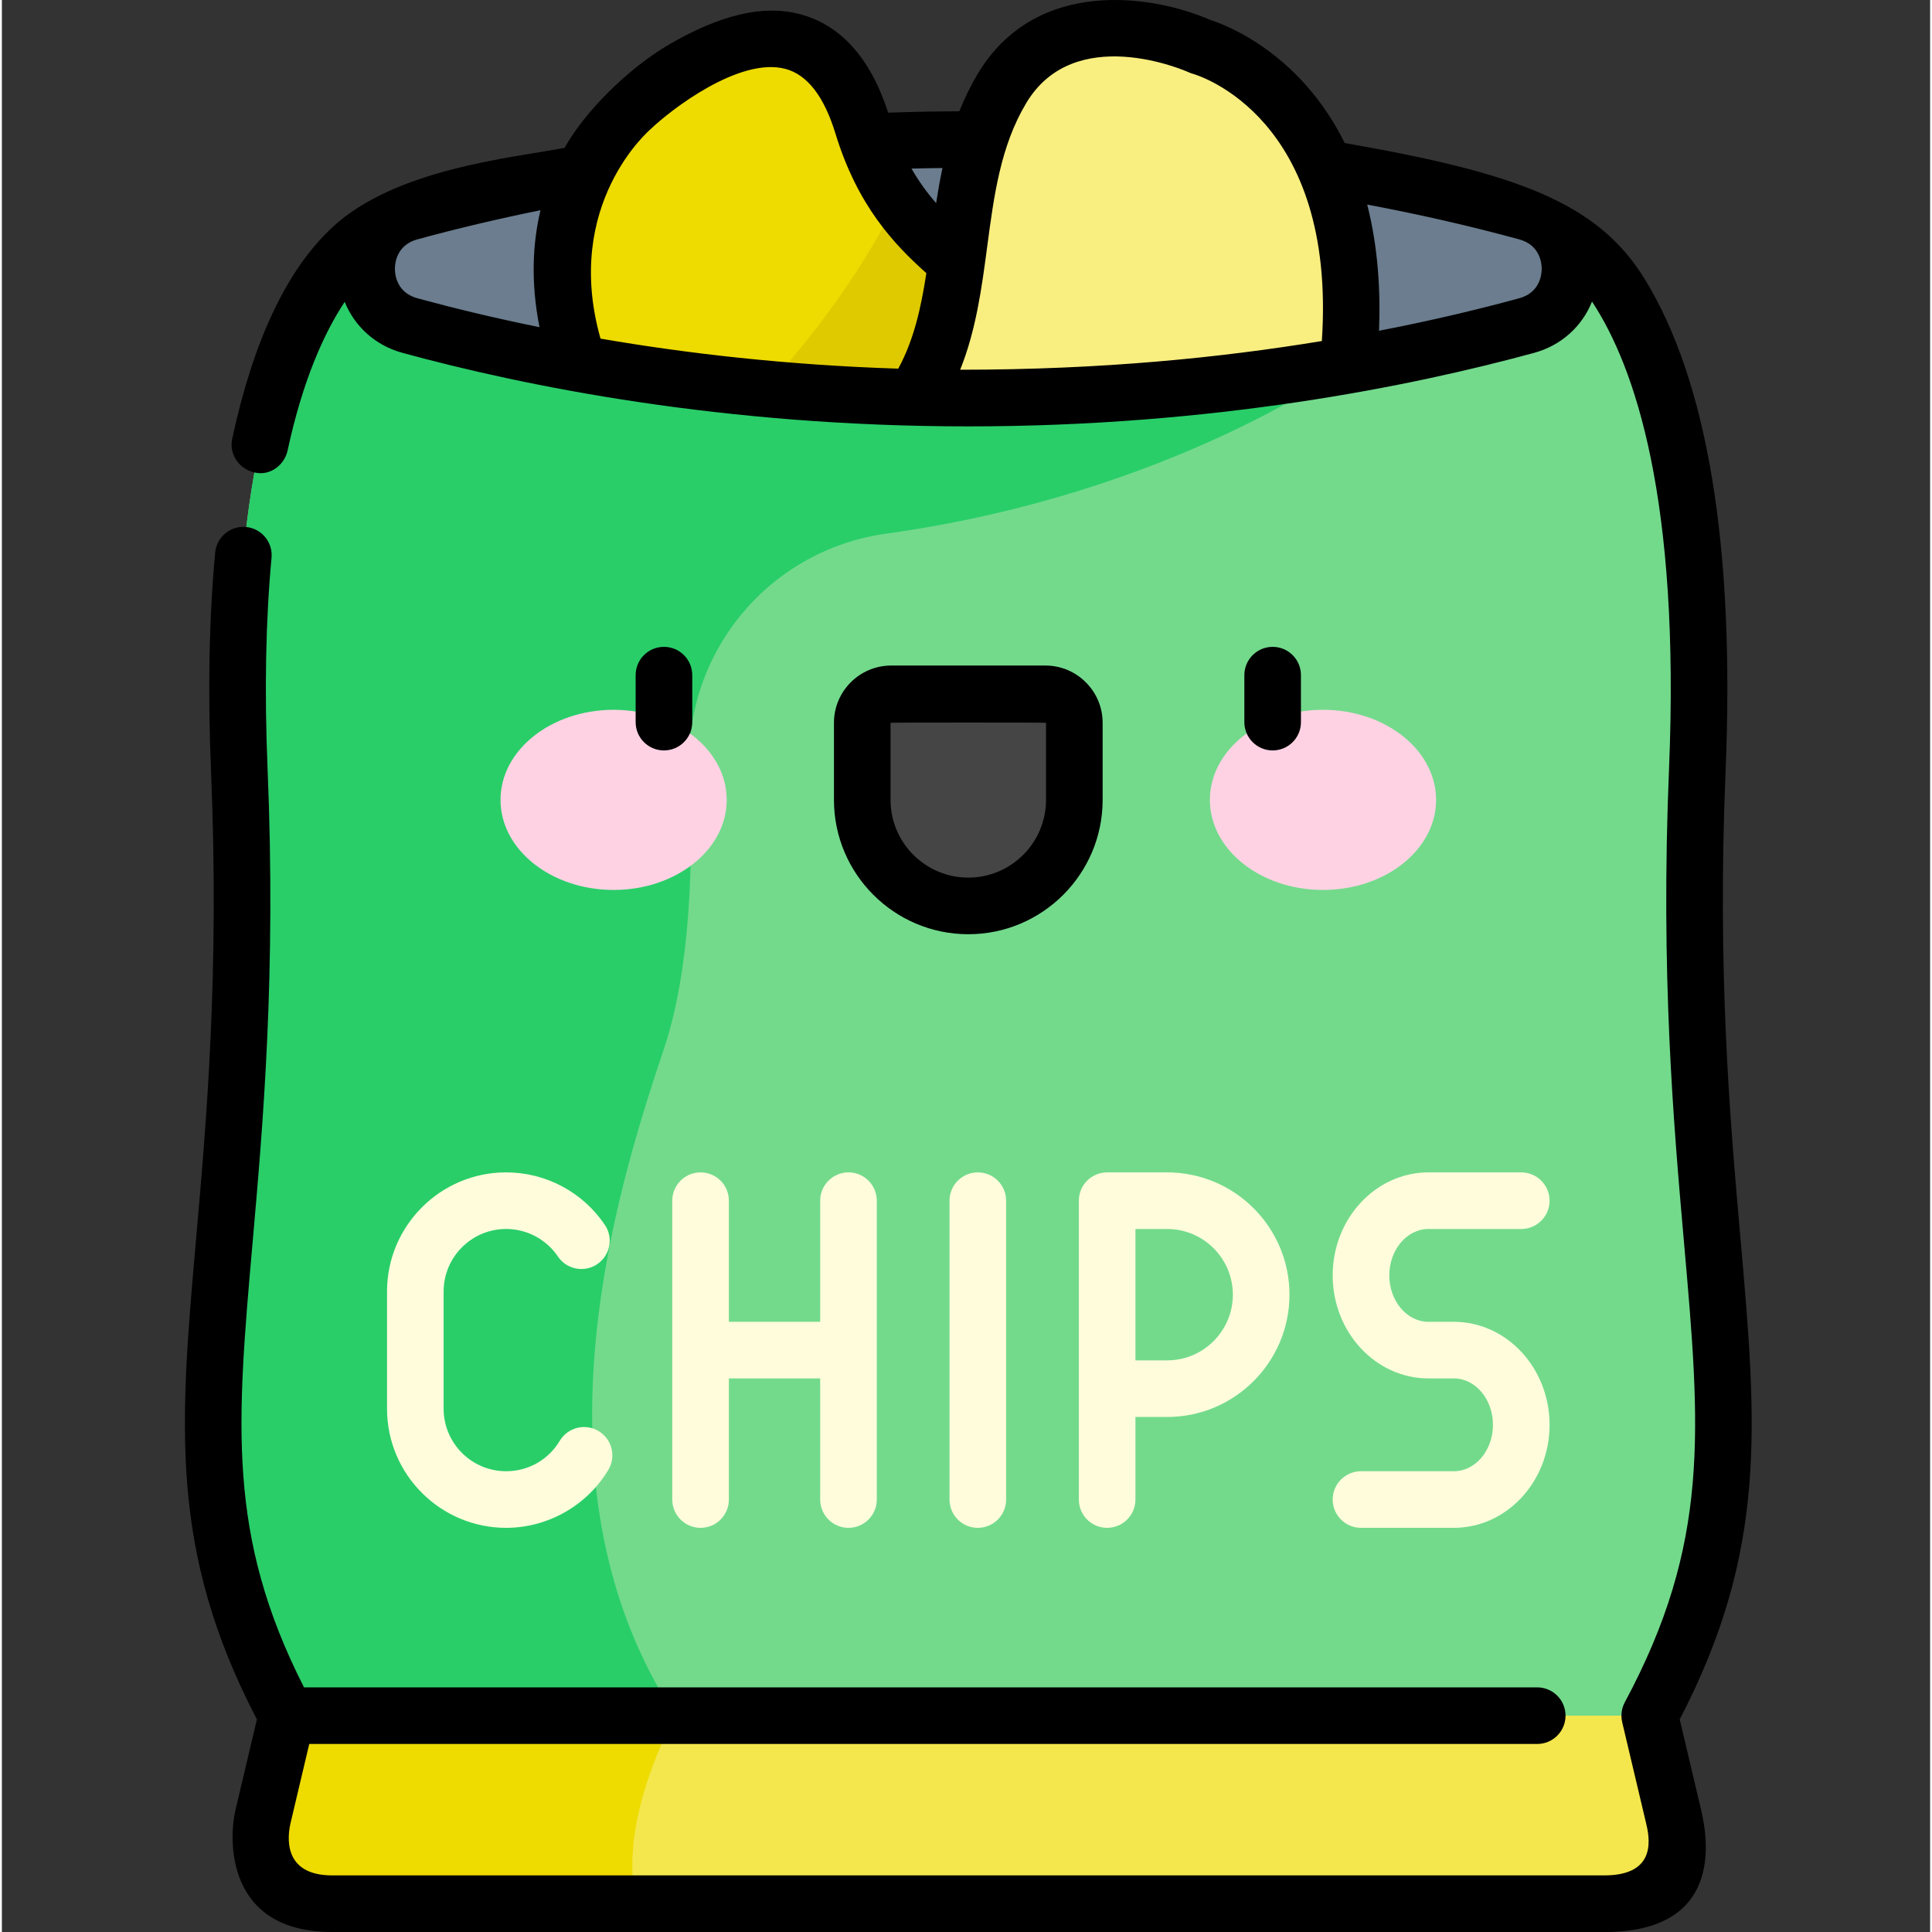
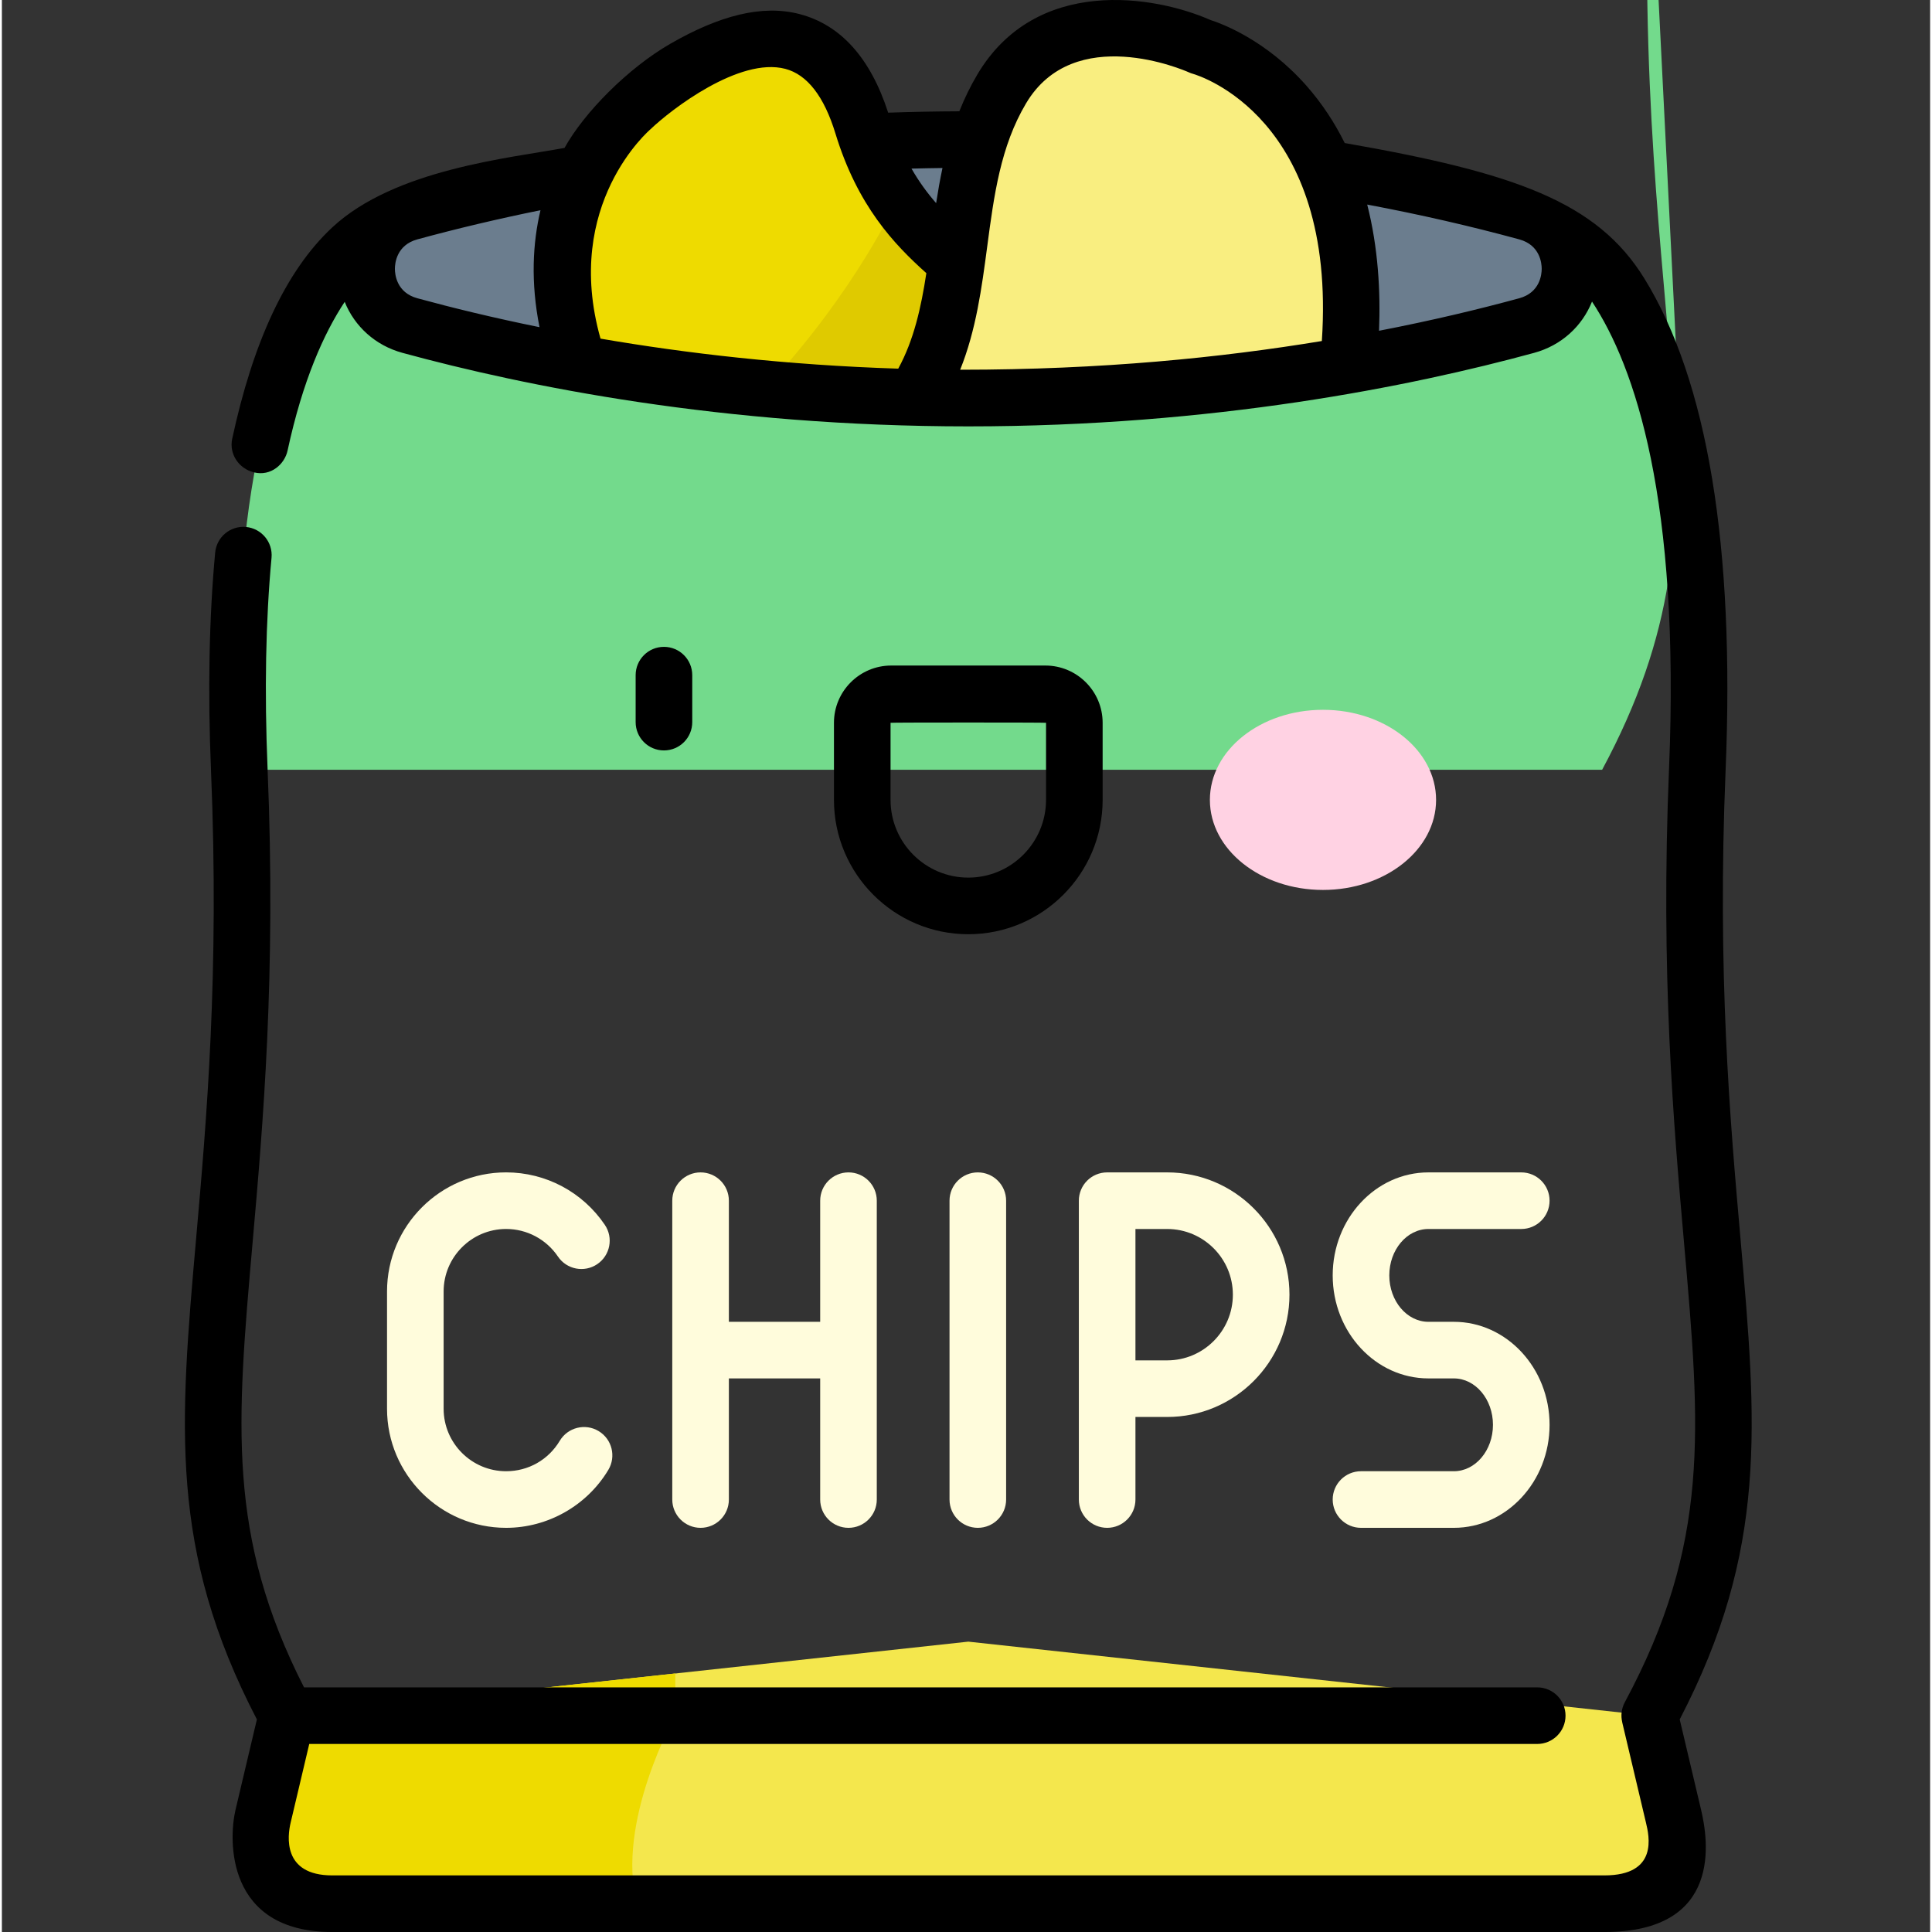
<svg xmlns="http://www.w3.org/2000/svg" height="511pt" viewBox="-48 0 511 511.999" width="511pt">
  <rect x="-48" y="0" width="511" height="511.999" fill="#333333" stroke="none" />
  <path d="m388.695 454.668-180.586-19.617-180.586 19.617-6.309 26.656c-2.797 11.832 6.176 23.176 18.336 23.176h337.117c12.16 0 21.133-11.344 18.336-23.176zm0 0" fill="#f4e74d" />
  <path d="m130.457 454.668v-11.184l-102.934 11.184-6.309 26.656c-2.797 11.832 6.176 23.176 18.336 23.176h80.742c-5.676-21.641 10.164-49.832 10.164-49.832zm0 0" fill="#eedb00" />
-   <path d="m401.305 203.992c5.82-139.648-45.207-147.789-45.207-147.789h-295.977s-51.023 8.141-45.207 147.789c5.816 139.648-26.184 178.41 12.609 250.676h361.172c38.793-72.266 6.789-111.027 12.609-250.676zm0 0" fill="#73da8c" />
-   <path d="m127.453 277.926c6.91-20.59 7.895-48.734 6.766-73.895-1.406-31.25 21.176-58.324 52.16-62.617 76.188-10.555 122.395-44.602 122.395-44.602v-40.609h-248.652s-51.023 8.141-45.207 147.789c5.82 139.648-26.184 178.41 12.605 250.676h102.938c-39.816-60.715-16.07-137.809-3.004-176.742zm0 0" fill="#29ce69" />
+   <path d="m401.305 203.992c5.82-139.648-45.207-147.789-45.207-147.789h-295.977s-51.023 8.141-45.207 147.789h361.172c38.793-72.266 6.789-111.027 12.609-250.676zm0 0" fill="#73da8c" />
  <path d="m208.109 36.98c-63.082 0-114.273 10.02-147.988 19.223-15.289 4.172-15.289 25.898 0 30.07 33.715 9.203 84.906 19.223 147.988 19.223s114.273-10.02 147.988-19.223c15.289-4.172 15.289-25.898 0-30.07-33.715-9.203-84.906-19.223-147.988-19.223zm0 0" fill="#6b7d8e" />
  <path d="m208.109 105.496c5.434 0 10.777-.074 16.031-.215 0-36.742-31.355-30.461-44.055-72.062-14.926-48.891-61.344-4.426-61.344-4.426s-29.008 23.316-13.902 67.555c28.828 5.211 63.711 9.148 103.27 9.148zm0 0" fill="#eedb00" />
  <path d="m189.352 52.871-.184.285s-10.836 23.992-34.949 49.883c16.77 1.539 34.781 2.457 53.891 2.457 5.434 0 10.773-.074 16.031-.215 0-29.523-20.246-31.273-34.789-52.41zm0 0" fill="#dfca00" />
  <path d="m208.109 105.496c38.379 0 72.348-3.707 100.664-8.684 7.578-71.855-39.133-84.477-39.133-84.477s-36.27-16.406-52.68 11.227c-15.391 25.926-7.23 57.934-23.27 81.758 4.734.117 9.539.176 14.418.176zm0 0" fill="#f9ee80" />
-   <path d="m208.109 240.074c-15.52 0-28.102-12.578-28.102-28.098v-20.43c0-4.238 3.434-7.672 7.672-7.672h40.859c4.238 0 7.672 3.434 7.672 7.672v20.43c-.004 15.52-12.582 28.098-28.102 28.098zm0 0" fill="#454545" />
-   <path d="m144.086 211.977c0-13.184-13.418-23.871-29.973-23.871-16.555 0-29.973 10.688-29.973 23.871 0 13.18 13.418 23.867 29.973 23.867 16.555 0 29.973-10.688 29.973-23.867zm0 0" fill="#ffd2e3" />
  <path d="m332.078 211.977c0-13.184-13.418-23.871-29.973-23.871-16.555 0-29.973 10.688-29.973 23.871 0 13.18 13.418 23.867 29.973 23.867 16.555 0 29.973-10.688 29.973-23.867zm0 0" fill="#ffd2e3" />
  <g fill="#fffcdc">
    <path d="m110.133 379.246c-3.555-2.133-8.16-.973-10.289 2.578-3.023 5.051-8.34 8.066-14.219 8.066-9.129 0-16.559-7.426-16.559-16.559v-31.078c0-9.133 7.43-16.562 16.559-16.562 5.512 0 10.645 2.734 13.738 7.309 2.316 3.43 6.98 4.336 10.41 2.016 3.434-2.32 4.336-6.98 2.016-10.414-5.883-8.707-15.664-13.91-26.164-13.91-17.402 0-31.559 14.16-31.559 31.562v31.078c0 17.402 14.156 31.559 31.559 31.559 11.035 0 21.414-5.883 27.086-15.355 2.129-3.555.977-8.16-2.578-10.289zm0 0" />
    <path d="m210.633 310.695c-4.145 0-7.5 3.355-7.5 7.5v79.195c0 4.141 3.355 7.5 7.5 7.5 4.141 0 7.5-3.359 7.5-7.5v-79.195c0-4.145-3.359-7.5-7.5-7.5zm0 0" />
    <path d="m176.359 310.695c-4.141 0-7.5 3.355-7.5 7.5v32.098h-24.199v-32.098c0-4.145-3.359-7.5-7.5-7.5s-7.5 3.355-7.5 7.5v79.195c0 4.141 3.359 7.5 7.5 7.5s7.5-3.359 7.5-7.5v-32.098h24.199v32.098c0 4.141 3.359 7.5 7.5 7.5s7.5-3.359 7.5-7.5v-79.195c0-4.145-3.359-7.5-7.5-7.5zm0 0" />
    <path d="m260.812 310.695h-15.906c-4.145 0-7.5 3.355-7.5 7.5v79.195c0 4.141 3.355 7.5 7.5 7.5 4.141 0 7.5-3.359 7.5-7.5v-21.879h8.406c17.871 0 32.41-14.539 32.41-32.41 0-17.871-14.539-32.406-32.41-32.406zm0 49.816h-8.406v-34.816h8.406c9.602 0 17.41 7.809 17.41 17.406 0 9.602-7.809 17.41-17.41 17.41zm0 0" />
    <path d="m336.781 350.293h-6.727c-5.719 0-10.375-5.52-10.375-12.297 0-6.785 4.656-12.301 10.375-12.301h24.598c4.145 0 7.5-3.359 7.5-7.5 0-4.141-3.355-7.5-7.5-7.5h-24.598c-13.992 0-25.375 12.246-25.375 27.301 0 15.051 11.383 27.297 25.375 27.297h6.727c5.719 0 10.371 5.52 10.371 12.301s-4.652 12.297-10.371 12.297h-24.602c-4.141 0-7.5 3.359-7.5 7.5s3.359 7.5 7.5 7.5h24.602c13.988 0 25.371-12.246 25.371-27.297 0-15.055-11.383-27.301-25.371-27.301zm0 0" />
  </g>
-   <path d="m296.266 191.371v-12.449c0-4.141-3.355-7.5-7.5-7.5-4.141 0-7.5 3.359-7.5 7.5v12.449c0 4.145 3.359 7.5 7.5 7.5 4.145 0 7.5-3.355 7.5-7.5zm0 0" />
  <path d="m134.953 191.371v-12.449c0-4.141-3.355-7.5-7.5-7.5s-7.5 3.359-7.5 7.5v12.449c0 4.145 3.355 7.5 7.5 7.5s7.5-3.355 7.5-7.5zm0 0" />
  <path d="m243.711 211.977v-20.43c0-8.367-6.809-15.172-15.172-15.172h-40.859c-8.367 0-15.172 6.805-15.172 15.172v20.43c0 19.629 15.973 35.602 35.602 35.602s35.598-15.973 35.602-35.602zm-56.203 0v-20.43c0-.094 41.203-.094 41.203 0v20.426c-.004 11.359-9.242 20.602-20.602 20.602-11.359.004-20.602-9.238-20.602-20.598zm0 0" />
  <path d="m396.641 455.66c23.344-44.898 20.453-77.973 16.094-127.551-2.75-31.25-6.172-70.145-3.938-123.805 2.477-59.438-4.77-103.352-21.531-130.516-12.559-20.348-34.375-28.012-79.402-35.883-2.66-5.367-6.008-10.508-10.195-15.246-10.699-12.102-22.449-16.422-25.391-17.359-14.855-6.539-46.234-11.719-61.766 14.434-1.902 3.203-3.461 6.465-4.777 9.758-6.277.027-12.59.148-18.859.367-4.688-14.484-12.582-23.285-23.488-26.129-9.918-2.59-21.266.391-34.293 7.898-11.082 6.383-22.777 18.152-27.98 27.566-14.633 2.707-44.973 5.672-61.492 21.004-12.539 11.641-21.145 30.859-26.582 56.07-.871 4.047 1.73 7.918 5.75 8.91 4.551 1.129 8.156-2.234 8.914-5.75 4.02-18.629 9.641-31.102 15.145-39.438 2.617 6.508 8.121 11.559 15.301 13.516 32.566 8.891 85.023 19.488 149.961 19.488s117.391-10.598 149.961-19.488c7.203-1.965 12.719-7.043 15.328-13.582 11.422 17.293 23.379 52.523 20.41 123.754-2.273 54.633 1.195 94.062 3.98 125.742 4.359 49.531 6.988 79.43-15.703 121.699-.902 1.68-1.09 3.551-.684 5.27l-.008.004 6.309 26.656c.801 3.395 3.387 13.949-11.035 13.949h-337.117c-13.309 0-11.84-10.555-11.035-13.949l4.938-20.883h325.426c4.141 0 7.5-3.359 7.5-7.5 0-4.145-3.359-7.5-7.5-7.5h-326.816c-20.457-40.219-17.855-69.773-13.637-117.746 2.789-31.68 6.258-71.109 3.98-125.742-.852-20.484-.5-39.277 1.051-55.859.387-4.125-2.645-7.781-6.766-8.168-4.121-.383-7.781 2.645-8.168 6.77-1.613 17.25-1.984 36.727-1.102 57.883 2.234 53.66-1.188 92.551-3.938 123.801-4.363 49.578-7.254 82.656 16.094 127.555l-5.66 23.938c-1.867 7.883-2.629 32.402 25.633 32.402h337.117c31.555 0 27.5-24.52 25.633-32.402zm-197.055-401.828c-2.309-2.645-4.512-5.629-6.527-9.152 2.734-.07 5.473-.125 8.207-.156-.66 3.102-1.203 6.207-1.68 9.309zm-75.656-19.621c5.383-5.152 23.484-19.148 35.672-15.969 5.816 1.52 10.297 7.293 13.309 17.168 5.844 19.129 15.484 29.285 24.082 36.977-1.398 9.133-3.312 17.742-7.449 25.309-29.66-.945-56.234-4.059-78.902-7.957-10.086-35.684 13.133-55.379 13.289-55.527zm-67.777 37.027c0-1.449.43-6.293 5.945-7.801 10.551-2.879 21.484-5.465 32.637-7.73-2.055 8.672-2.641 19.02-.258 31-12.309-2.5-23.168-5.152-32.379-7.668-5.516-1.504-5.945-6.352-5.945-7.801zm149.801 26.746c4.215-10.504 5.711-21.668 7.156-32.566 1.816-13.691 3.531-26.625 10.301-38.023 12.746-21.465 41.922-8.77 43.141-8.227.367.168.691.289 1.082.395 1.605.461 38.137 11.641 34.168 70.812-26.543 4.375-58.09 7.609-95.848 7.609zm148.168-18.945c-10.387 2.836-22.867 5.848-37.164 8.617.418-10.438-.234-22.055-3.133-33.445 13.809 2.598 27.316 5.684 40.297 9.227 5.516 1.504 5.945 6.352 5.945 7.801s-.43 6.297-5.945 7.801zm0 0" />
</svg>